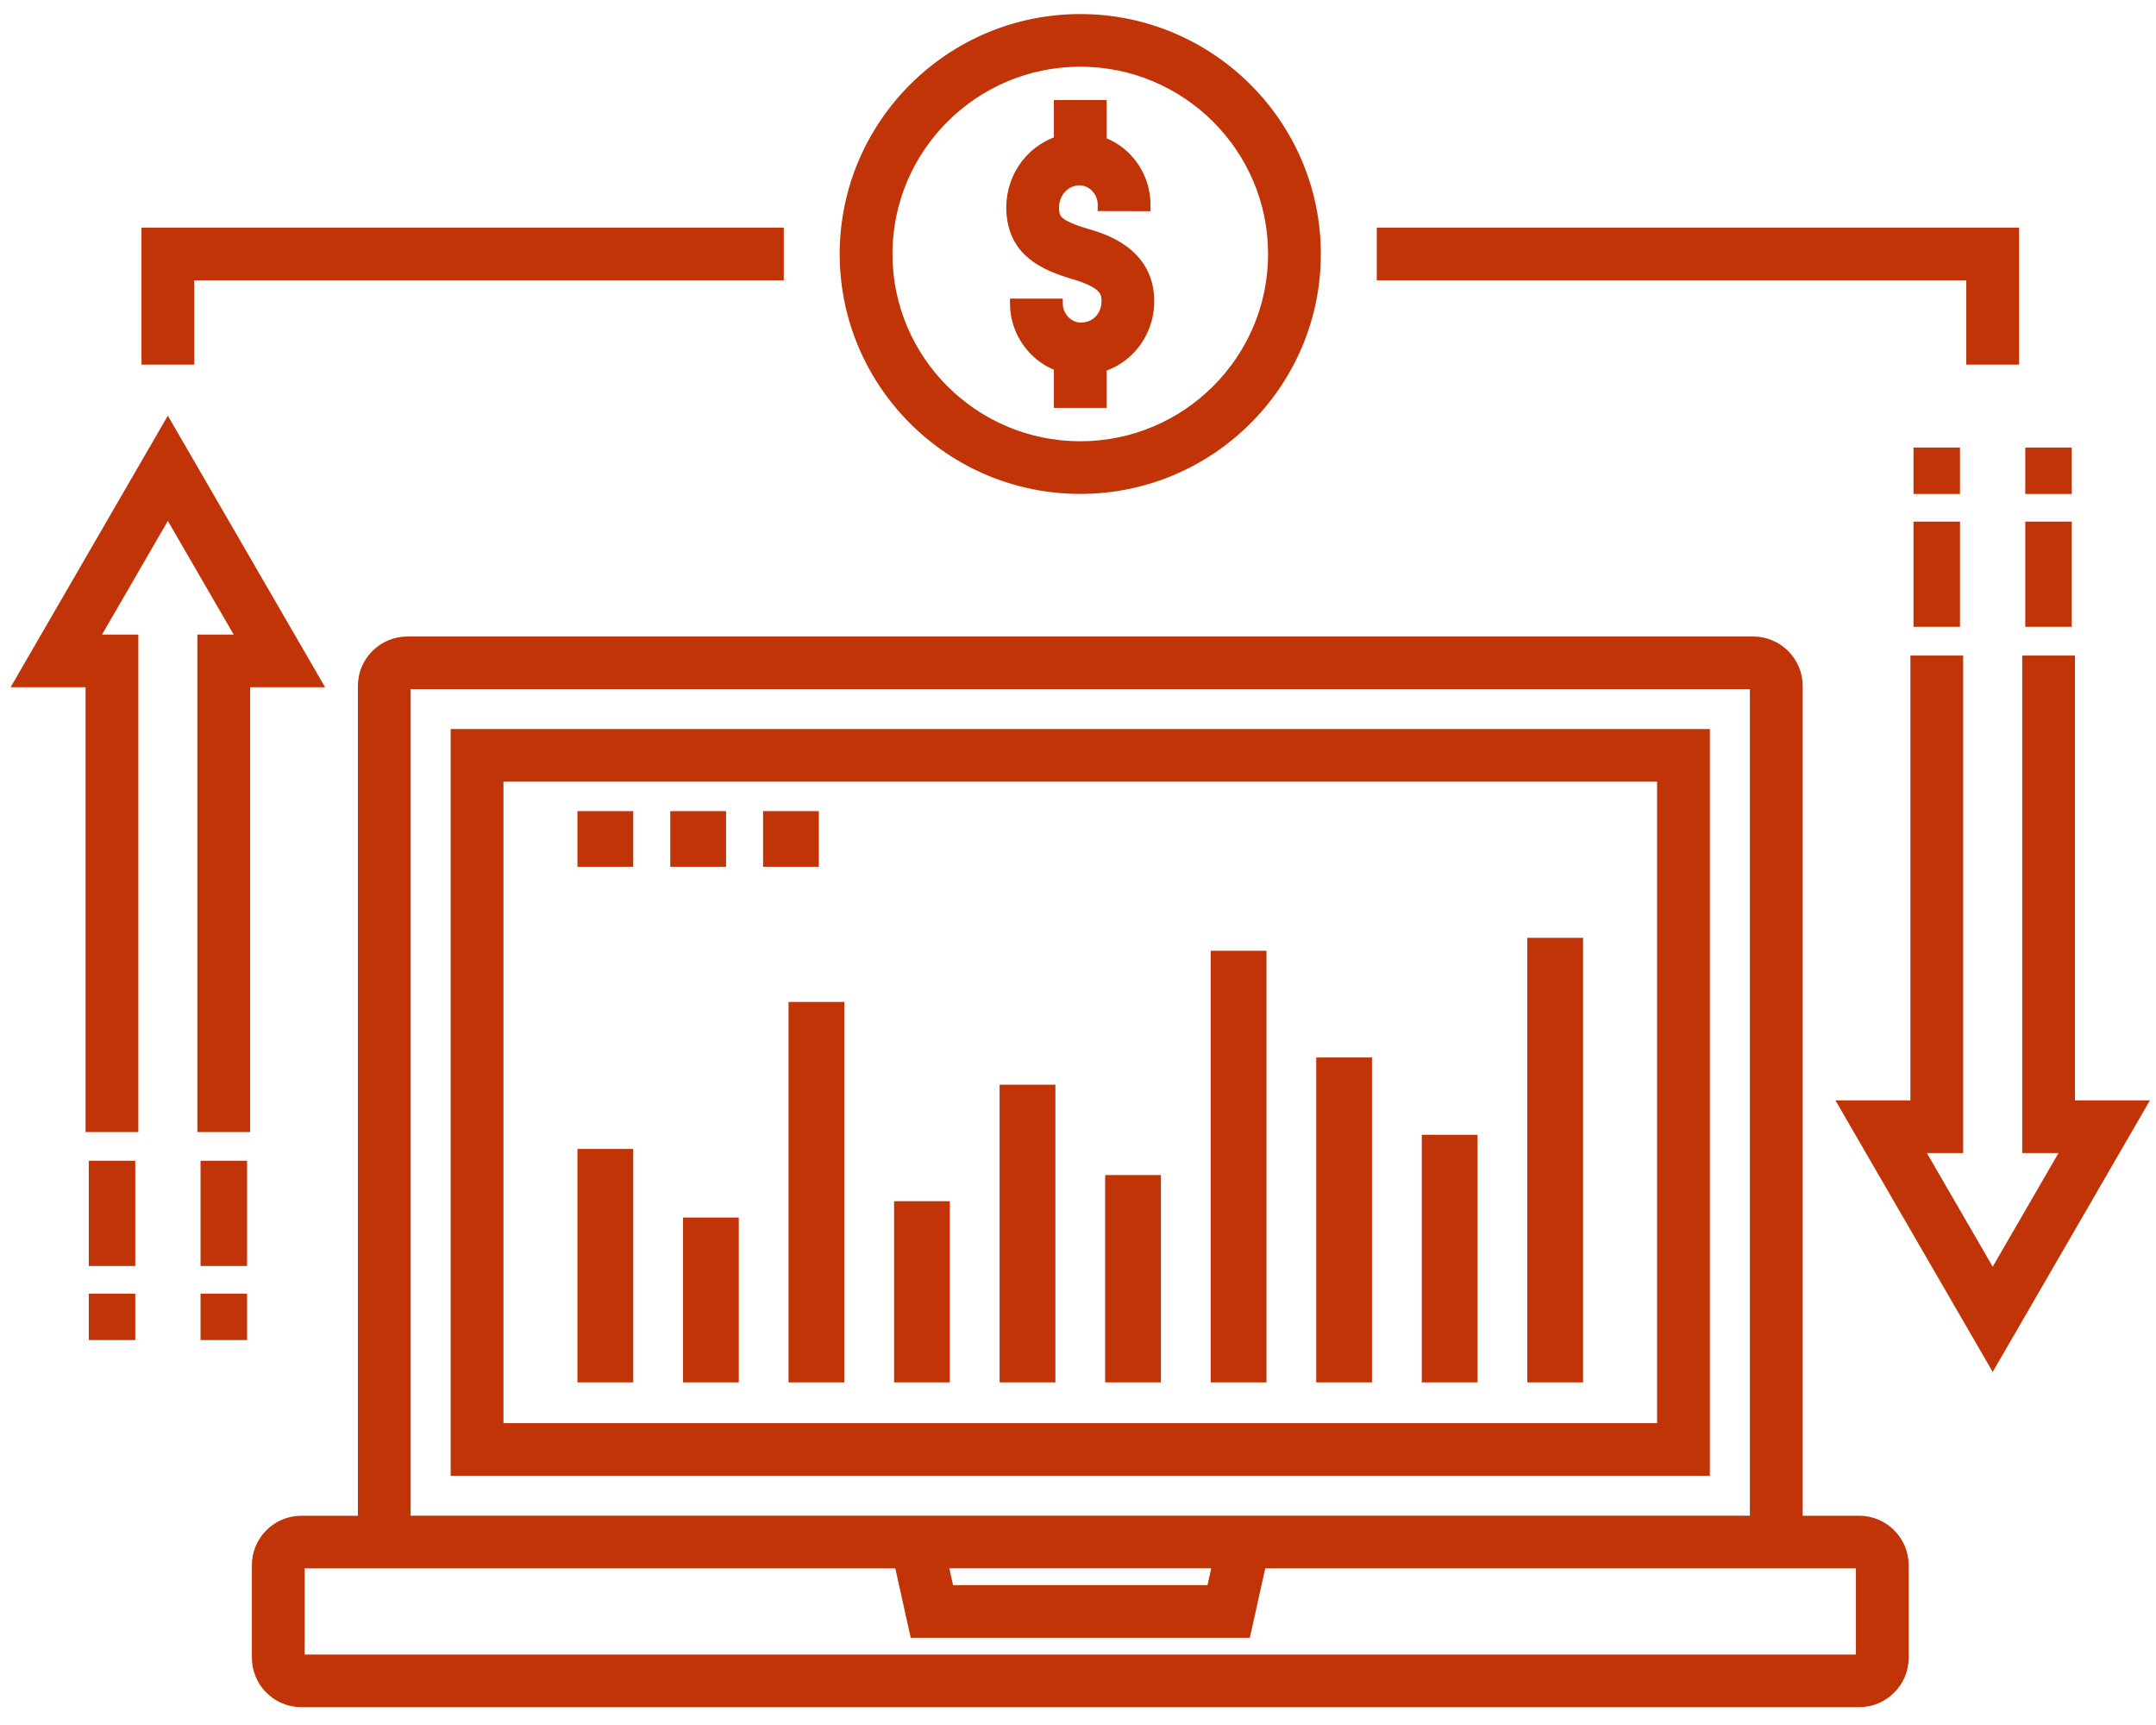
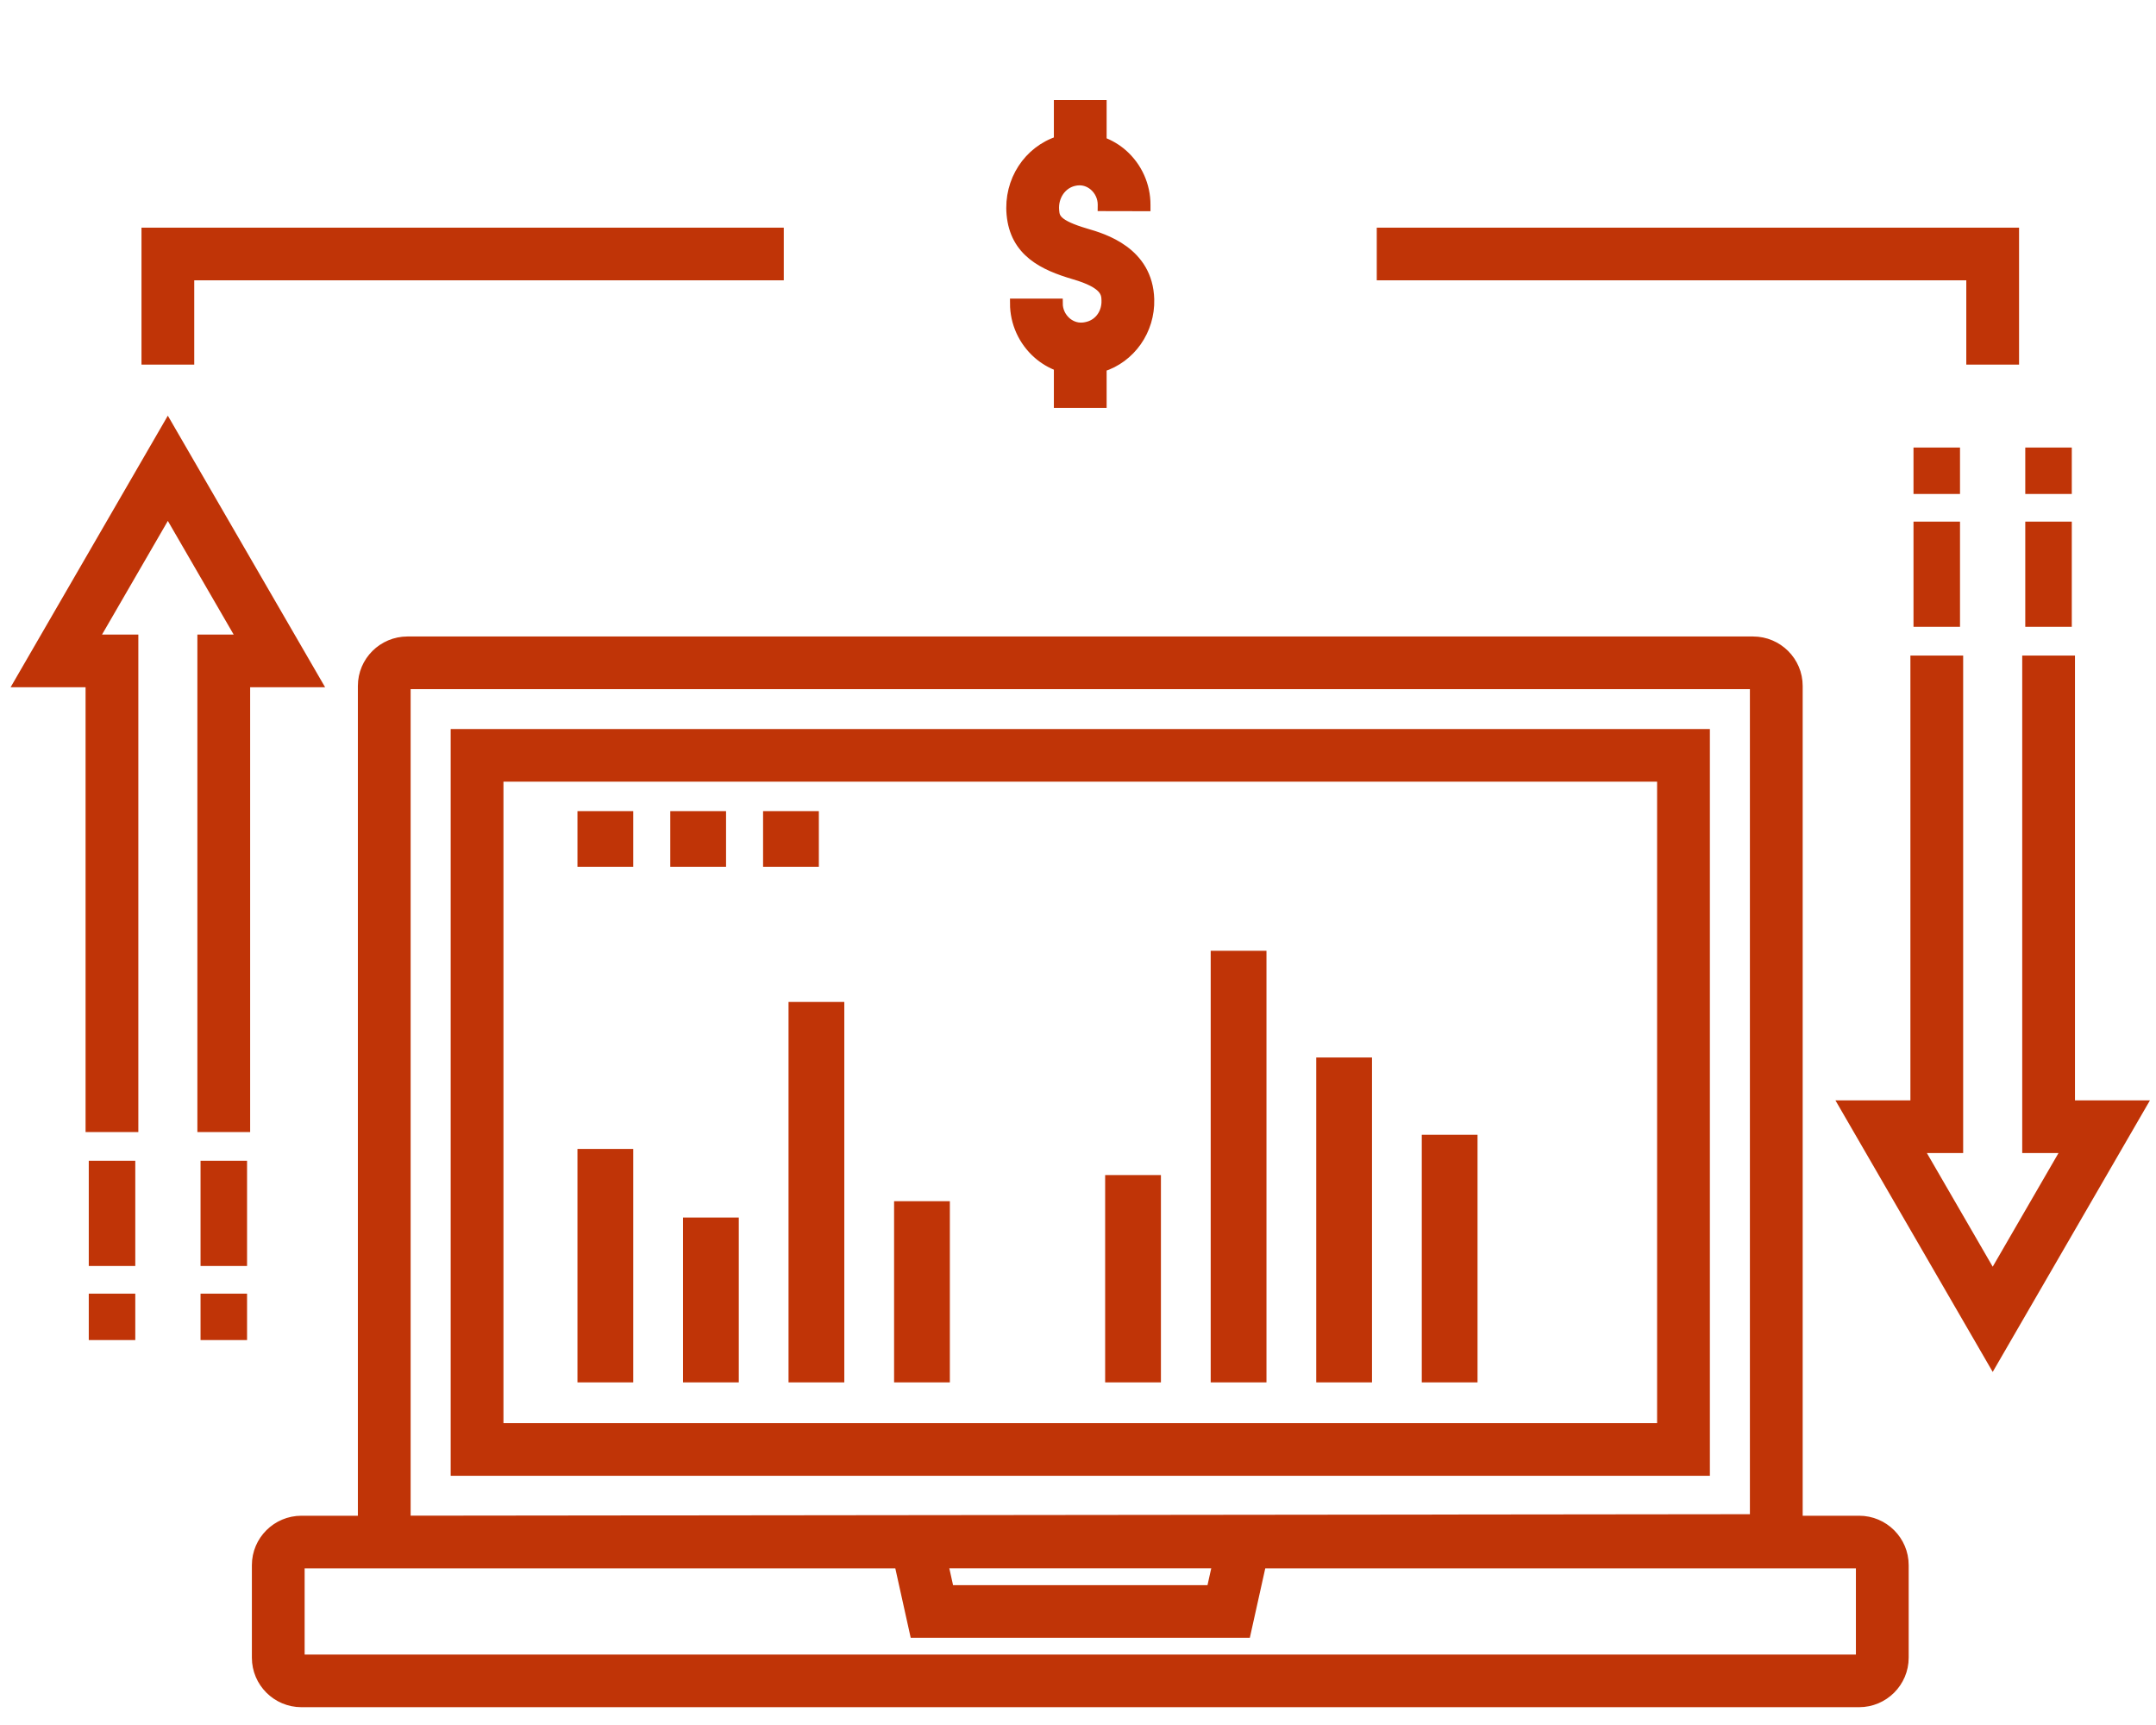
<svg xmlns="http://www.w3.org/2000/svg" xmlns:xlink="http://www.w3.org/1999/xlink" width="115px" height="92px" viewBox="0 0 115 92" version="1.1">
  <title>Icon</title>
  <desc>Created with Sketch.</desc>
  <defs>
    <rect id="path-1" x="0" y="0" width="130" height="110" />
  </defs>
  <g id="2.2_Investment_Banking" stroke="none" stroke-width="1" fill="none" fill-rule="evenodd">
    <g id="2.2_Investment_Banking_1440" transform="translate(-455, -1989)">
      <g id="SERVICES" transform="translate(140, 1024)">
        <g id="Services" transform="translate(38, 684)">
          <g id="Stacked-Group-5" transform="translate(185, 272)">
            <g id="Icon" transform="translate(85, 0)">
              <mask id="mask-2" fill="white">
                <use xlink:href="#path-1" />
              </mask>
              <g id="Rectangle" />
              <g mask="url(#mask-2)" fill="#C03407" stroke="#C03407" stroke-width="0.5">
                <g transform="translate(8, 10)">
                  <path d="M87.639,75.151 L25.604,75.151 L25.604,40.439 L87.639,40.439 L87.639,75.151 L87.639,75.151 Z M89.954,38.132 L23.289,38.132 L23.289,77.459 L89.954,77.459 L89.954,38.132 L89.954,38.132 Z" id="Fill-1" />
                  <polygon id="Fill-2" points="104.131 18.196 106.446 18.196 106.446 11.392 72.686 11.392 72.686 13.7 104.131 13.7" />
                  <polygon id="Fill-3" points="9.111 13.7 40.556 13.7 40.556 11.392 6.797 11.392 6.797 18.196 9.111 18.196" />
-                   <path d="M98.243,87.411 C98.243,87.456 98.208,87.493 98.164,87.493 L15.079,87.493 C15.035,87.493 14.999,87.456 14.999,87.411 L14.999,82.475 C14.999,82.431 15.034,82.396 15.079,82.396 L46.956,82.396 L47.777,86.098 L65.465,86.098 L66.288,82.396 L98.164,82.396 C98.208,82.396 98.243,82.431 98.243,82.475 L98.243,87.411 Z M63.919,82.394 L63.608,83.791 L49.635,83.791 L49.325,82.394 L63.919,82.394 Z M20.653,35.583 C20.653,35.539 20.69,35.504 20.735,35.504 L92.508,35.504 C92.553,35.504 92.589,35.539 92.589,35.583 L92.589,80.007 C92.589,80.05 92.553,80.086 92.508,80.086 L20.735,80.086 C20.69,80.086 20.653,80.05 20.653,80.007 L20.653,35.583 L20.653,35.583 Z M98.164,80.089 L94.9,80.089 C94.901,80.061 94.904,80.034 94.904,80.007 L94.904,35.583 C94.904,34.267 93.829,33.196 92.508,33.196 L20.735,33.196 C19.414,33.196 18.339,34.267 18.339,35.583 L18.339,80.007 C18.339,80.034 18.342,80.061 18.343,80.089 L15.079,80.089 C13.759,80.089 12.685,81.16 12.685,82.475 L12.685,87.411 C12.685,88.729 13.759,89.8 15.079,89.8 L98.164,89.8 C99.484,89.8 100.558,88.728 100.558,87.411 L100.558,82.475 C100.558,81.16 99.484,80.089 98.164,80.089 L98.164,80.089 Z" id="Fill-4" />
+                   <path d="M98.243,87.411 C98.243,87.456 98.208,87.493 98.164,87.493 L15.079,87.493 C15.035,87.493 14.999,87.456 14.999,87.411 L14.999,82.475 C14.999,82.431 15.034,82.396 15.079,82.396 L46.956,82.396 L47.777,86.098 L65.465,86.098 L66.288,82.396 L98.164,82.396 C98.208,82.396 98.243,82.431 98.243,82.475 L98.243,87.411 Z M63.919,82.394 L63.608,83.791 L49.635,83.791 L49.325,82.394 L63.919,82.394 Z M20.653,35.583 C20.653,35.539 20.69,35.504 20.735,35.504 L92.508,35.504 C92.553,35.504 92.589,35.539 92.589,35.583 L92.589,80.007 L20.735,80.086 C20.69,80.086 20.653,80.05 20.653,80.007 L20.653,35.583 L20.653,35.583 Z M98.164,80.089 L94.9,80.089 C94.901,80.061 94.904,80.034 94.904,80.007 L94.904,35.583 C94.904,34.267 93.829,33.196 92.508,33.196 L20.735,33.196 C19.414,33.196 18.339,34.267 18.339,35.583 L18.339,80.007 C18.339,80.034 18.342,80.061 18.343,80.089 L15.079,80.089 C13.759,80.089 12.685,81.16 12.685,82.475 L12.685,87.411 C12.685,88.729 13.759,89.8 15.079,89.8 L98.164,89.8 C99.484,89.8 100.558,88.728 100.558,87.411 L100.558,82.475 C100.558,81.16 99.484,80.089 98.164,80.089 L98.164,80.089 Z" id="Fill-4" />
                  <polygon id="Fill-7" points="30.051 72.477 32.526 72.477 32.526 60.527 30.051 60.527" />
                  <polygon id="Fill-9" points="35.681 72.477 38.156 72.477 38.156 64.185 35.681 64.185" />
                  <polygon id="Fill-10" points="41.31 72.477 43.785 72.477 43.785 52.687 41.31 52.687" />
                  <polygon id="Fill-11" points="46.94 72.477 49.415 72.477 49.415 63.314 46.94 63.314" />
-                   <polygon id="Fill-12" points="52.569 72.477 55.044 72.477 55.044 57.1 52.569 57.1" />
                  <polygon id="Fill-13" points="58.198 72.477 60.673 72.477 60.673 61.92 58.198 61.92" />
                  <polygon id="Fill-14" points="63.828 72.477 66.303 72.477 66.303 49.958 63.828 49.958" />
                  <polygon id="Fill-15" points="69.457 72.477 71.932 72.477 71.932 55.649 69.457 55.649" />
                  <polygon id="Fill-16" points="75.087 72.477 77.561 72.477 77.561 59.772 75.087 59.772" />
-                   <polygon id="Fill-17" points="80.716 72.477 83.19 72.477 83.19 49.267 80.716 49.267" />
                  <polygon id="Fill-18" points="30.051 44.978 32.526 44.978 32.526 42.51 30.051 42.51" />
                  <polygon id="Fill-19" points="35.002 44.978 37.477 44.978 37.477 42.51 35.002 42.51" />
                  <polygon id="Fill-20" points="39.952 44.978 42.427 44.978 42.427 42.51 39.952 42.51" />
-                   <path d="M56.621,2.308 C62.283,2.308 66.889,6.9 66.889,12.546 C66.889,18.191 62.283,22.784 56.621,22.784 C50.96,22.784 46.354,18.191 46.354,12.546 C46.354,6.9 50.96,2.308 56.621,2.308 M56.621,25.092 C63.559,25.092 69.203,19.464 69.203,12.546 C69.203,5.628 63.559,0 56.621,0 C49.684,0 44.039,5.628 44.039,12.546 C44.039,19.464 49.684,25.092 56.621,25.092" id="Fill-21" />
                  <path d="M56.295,13.653 C57.979,14.146 57.993,14.655 58.003,15.027 C58.021,15.672 57.646,16.221 57.068,16.392 C56.982,16.418 56.894,16.436 56.809,16.447 C56.356,16.503 56.033,16.289 55.881,16.155 C55.598,15.907 55.436,15.55 55.436,15.175 L53.122,15.175 C53.122,16.213 53.57,17.201 54.351,17.887 C54.682,18.178 55.06,18.399 55.463,18.548 L55.463,20.505 L57.777,20.505 L57.777,18.587 C59.321,18.104 60.363,16.623 60.317,14.963 C60.245,12.404 57.848,11.702 56.946,11.439 C55.311,10.96 55.279,10.602 55.245,10.224 C55.178,9.466 55.644,8.793 56.331,8.661 C56.367,8.654 56.403,8.648 56.439,8.643 C56.889,8.587 57.21,8.804 57.361,8.938 C57.642,9.186 57.803,9.544 57.802,9.918 L57.801,10.009 L60.116,10.014 L60.116,9.924 C60.119,8.888 59.674,7.899 58.896,7.211 C58.564,6.918 58.183,6.697 57.777,6.547 L57.777,4.586 L55.463,4.586 L55.463,6.508 C53.845,7.032 52.78,8.641 52.94,10.428 C53.121,12.453 54.659,13.174 56.295,13.653" id="Fill-22" />
                  <polygon id="Fill-23" points="7.952 21.668 4.62857143e-05 35.402 3.814 35.402 3.814 59.125 6.129 59.125 6.129 33.094 4.008 33.094 7.953 26.283 11.898 33.094 9.778 33.094 9.778 59.125 12.093 59.125 12.093 35.402 15.907 35.402" />
                  <polygon id="Fill-24" points="3.985 66.269 5.966 66.269 5.966 61.157 3.985 61.157" />
                  <polygon id="Fill-25" points="3.985 70.22 5.966 70.22 5.966 68.244 3.985 68.244" />
                  <polygon id="Fill-26" points="9.947 66.269 11.928 66.269 11.928 61.157 9.947 61.157" />
                  <polygon id="Fill-27" points="9.947 70.22 11.928 70.22 11.928 68.244 9.947 68.244" />
                  <polygon id="Fill-28" points="109.428 57.937 109.428 34.214 107.114 34.214 107.114 60.245 109.234 60.245 105.29 67.056 101.345 60.245 103.464 60.245 103.464 34.214 101.15 34.214 101.15 57.937 97.335 57.937 105.29 71.671 113.243 57.937" />
                  <polygon id="Fill-29" points="107.277 32.181 109.258 32.181 109.258 27.07 107.277 27.07" />
                  <polygon id="Fill-30" points="107.277 25.095 109.258 25.095 109.258 23.119 107.277 23.119" />
                  <polygon id="Fill-31" points="101.315 32.181 103.296 32.181 103.296 27.07 101.315 27.07" />
                  <polygon id="Fill-32" points="101.315 25.095 103.296 25.095 103.296 23.119 101.315 23.119" />
                </g>
              </g>
            </g>
          </g>
        </g>
      </g>
    </g>
  </g>
</svg>